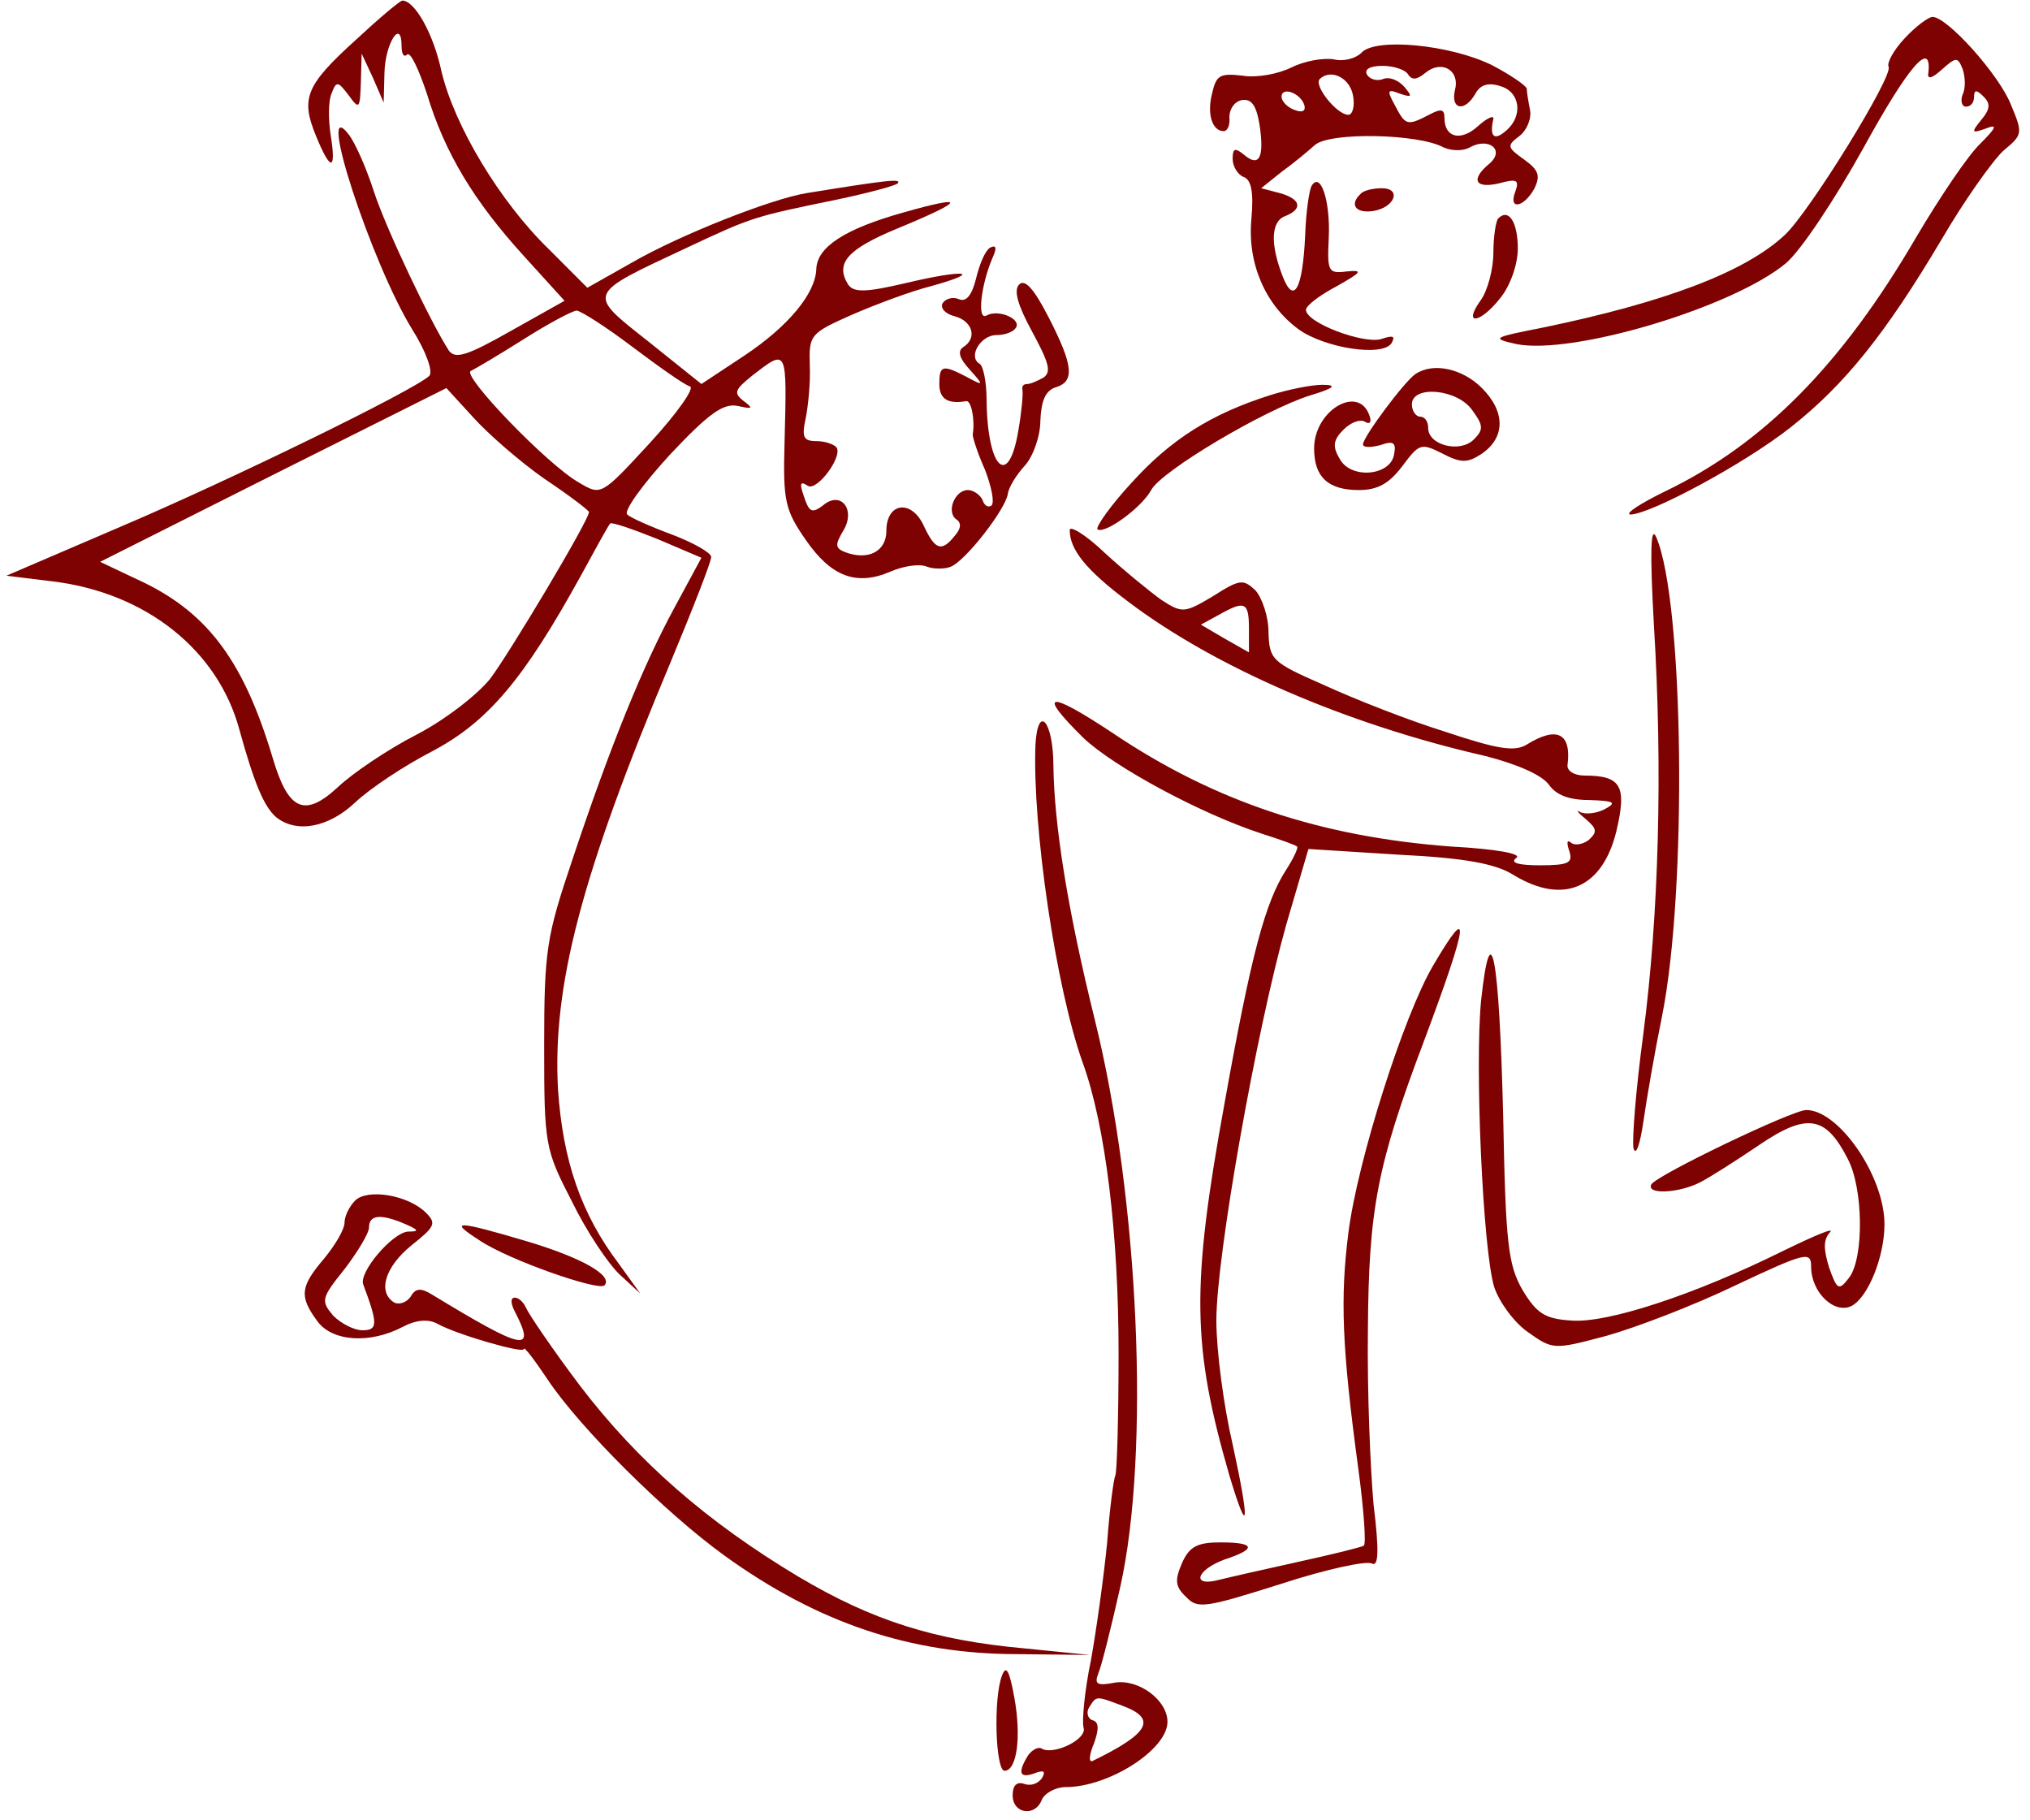
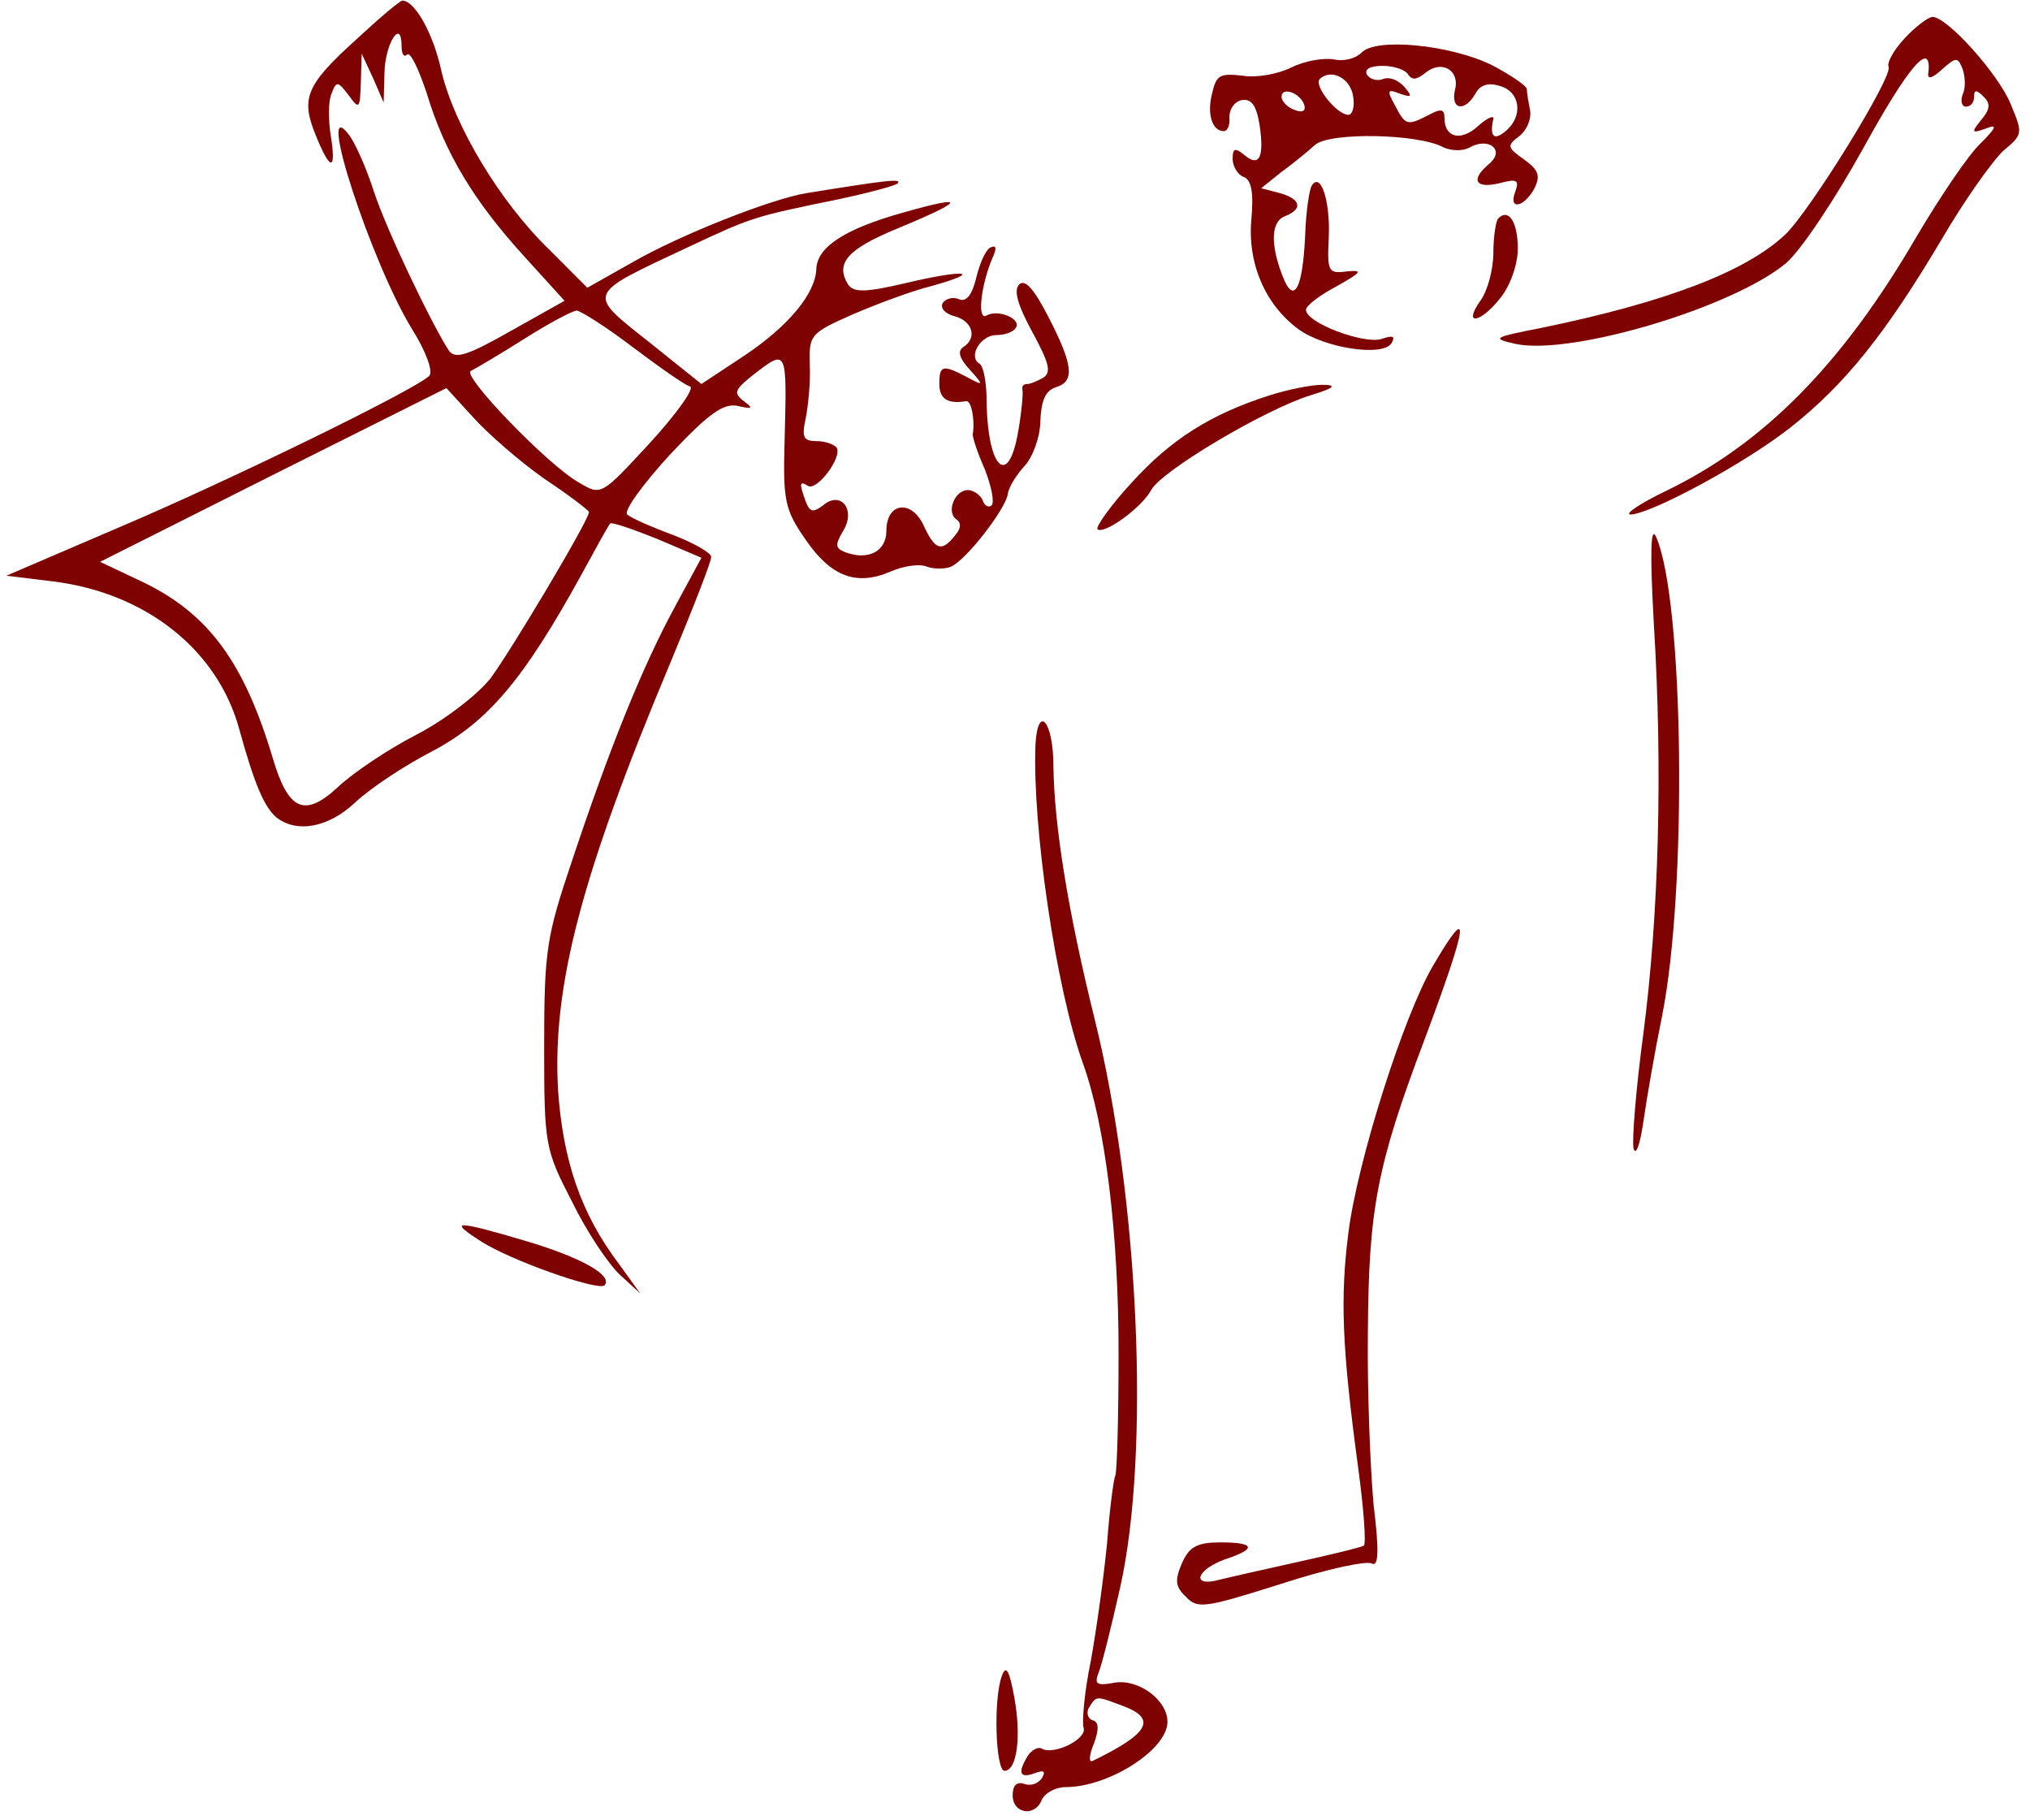
<svg xmlns="http://www.w3.org/2000/svg" width="174" height="156" viewBox="0 0 174 156" fill="none">
  <path d="M30.511 3.407C26.181 7.322 25.762 8.44 27.089 11.656C28.346 14.732 28.835 14.662 28.346 11.586C28.136 10.258 28.136 8.65 28.416 8.021C28.835 6.902 28.974 6.972 29.882 8.161C30.79 9.419 30.86 9.349 30.93 7.042L31 4.595L31.977 6.693L32.885 8.79L32.955 6.203C33.025 3.687 34.422 1.519 34.422 3.966C34.422 4.665 34.631 4.945 34.911 4.665C35.19 4.456 35.888 5.924 36.587 8.021C38.123 13.124 40.637 17.249 44.897 21.933L48.389 25.778L43.78 28.365C40.078 30.462 39.031 30.811 38.472 30.043C36.936 27.666 33.095 19.626 32.047 16.41C31.419 14.453 30.441 12.216 29.882 11.516C27.019 7.811 31.838 22.562 35.33 28.225C36.517 30.112 37.145 31.86 36.796 32.21C35.469 33.468 19.546 41.228 10.328 45.143L0.551 49.338L4.531 49.827C12.563 50.806 18.708 55.769 20.524 62.551C21.781 67.095 22.619 69.122 23.667 70.031C25.413 71.429 28.136 70.94 30.441 68.773C31.698 67.584 34.631 65.627 37.075 64.368C41.824 61.852 44.897 58.216 49.786 49.338C51.043 47.031 52.16 45.003 52.3 44.863C52.44 44.724 54.255 45.353 56.35 46.192L60.122 47.8L57.817 52.064C55.163 56.958 52.37 63.739 49.018 73.806C46.853 80.238 46.643 81.426 46.643 89.606C46.643 98.135 46.713 98.484 49.018 102.959C50.275 105.545 52.16 108.342 53.138 109.25L54.884 110.858L53.068 108.342C49.786 104.007 48.249 99.463 47.83 93.381C47.342 84.502 49.786 75.064 57.538 56.608C59.423 52.064 60.96 48.149 60.96 47.73C60.96 47.38 59.493 46.541 57.677 45.842C55.792 45.143 54.046 44.374 53.767 44.094C53.417 43.815 55.093 41.508 57.398 38.991C60.75 35.426 62.007 34.517 63.264 34.796C64.521 35.076 64.591 35.006 63.753 34.377C62.845 33.678 62.985 33.398 64.452 32.21C67.524 29.833 67.455 29.763 67.245 38.012C67.105 42.976 67.315 43.745 69.061 46.262C71.226 49.408 73.391 50.246 76.324 48.988C77.441 48.499 78.838 48.289 79.466 48.569C80.025 48.778 81.003 48.778 81.492 48.569C82.749 48.079 86.171 43.675 86.38 42.347C86.45 41.787 87.079 40.739 87.847 39.9C88.545 39.131 89.174 37.383 89.174 36.055C89.244 34.377 89.593 33.468 90.501 33.188C92.107 32.699 92.037 31.371 89.872 27.176C88.615 24.729 87.847 23.89 87.358 24.38C86.869 24.869 87.218 26.128 88.475 28.435C89.872 31.021 90.152 31.86 89.453 32.35C88.964 32.629 88.336 32.909 88.056 32.909C87.707 32.909 87.568 33.119 87.638 33.398C87.707 33.748 87.568 35.286 87.288 36.894C86.45 41.927 84.635 40.179 84.565 34.307C84.565 32.769 84.285 31.301 83.936 31.161C82.958 30.532 84.076 28.714 85.403 28.714C86.171 28.714 86.869 28.435 87.079 28.085C87.568 27.316 85.542 26.477 84.565 27.036C83.727 27.526 84.076 24.45 85.053 22.143C85.472 21.234 85.403 20.954 84.844 21.234C84.425 21.514 83.936 22.702 83.657 23.89C83.308 25.289 82.819 25.918 82.19 25.638C81.701 25.428 81.073 25.568 80.793 25.988C80.584 26.407 81.003 26.897 81.841 27.106C83.377 27.526 83.796 28.994 82.539 29.763C82.05 30.112 82.26 30.742 83.098 31.651C84.355 33.049 84.355 33.119 82.819 32.28C80.793 31.231 80.514 31.301 80.514 32.909C80.514 34.167 81.213 34.657 82.819 34.377C83.238 34.307 83.587 35.915 83.377 37.243C83.377 37.523 83.796 38.851 84.425 40.249C84.984 41.718 85.263 43.046 84.984 43.325C84.704 43.535 84.355 43.325 84.216 42.836C84.006 42.417 83.447 41.997 82.958 41.997C81.841 41.997 81.073 43.885 81.981 44.514C82.4 44.794 82.4 45.283 81.841 45.912C80.724 47.31 80.165 47.17 79.187 45.073C78.14 42.766 75.975 43.046 75.975 45.493C75.975 47.24 74.438 48.079 72.413 47.31C71.575 46.961 71.575 46.681 72.273 45.493C73.391 43.675 72.064 41.997 70.527 43.325C69.689 43.955 69.41 43.885 69.061 42.976C68.502 41.438 68.502 41.158 69.27 41.648C70.039 42.067 72.204 39.201 71.715 38.362C71.505 38.082 70.737 37.803 69.969 37.803C68.851 37.803 68.712 37.453 69.061 35.845C69.27 34.796 69.48 32.769 69.41 31.301C69.34 28.714 69.41 28.574 73.041 26.966C75.137 26.058 78.14 24.939 79.816 24.52C84.355 23.261 82.749 23.052 77.721 24.24C74.159 25.079 73.181 25.079 72.692 24.38C71.575 22.562 72.623 21.374 76.813 19.626C82.749 17.179 83.028 16.62 77.371 18.228C72.413 19.626 70.039 21.164 69.969 23.052C69.899 25.149 67.594 27.945 63.823 30.462L60.122 32.909L55.582 29.273C50.275 25.079 50.205 25.289 58.865 21.234C64.521 18.577 64.591 18.577 71.715 17.109C74.368 16.55 76.743 15.921 76.952 15.711C77.302 15.291 76.044 15.431 69.131 16.55C66.128 17.039 58.306 20.115 54.186 22.492L50.344 24.66L47.062 21.374C42.872 17.319 38.961 10.817 37.844 6.133C37.145 2.848 35.539 0.051 34.492 0.051C34.282 0.051 32.466 1.589 30.511 3.407ZM54.255 29.763C56.49 31.441 58.655 32.979 59.144 33.119C59.563 33.258 58.027 35.426 55.722 37.942C51.532 42.486 51.532 42.486 49.646 41.368C46.992 39.9 39.52 32.14 40.358 31.79C40.777 31.581 42.802 30.392 44.897 29.064C46.992 27.735 49.087 26.617 49.437 26.617C49.856 26.687 51.951 28.015 54.255 29.763ZM46.643 41.018C48.738 42.417 50.484 43.745 50.484 43.885C50.484 44.584 43.71 55.909 42.034 58.146C40.916 59.544 38.123 61.712 35.679 62.97C33.234 64.228 30.232 66.256 28.974 67.444C26.111 70.101 24.714 69.472 23.387 64.998C20.943 56.818 17.94 52.693 12.423 49.967L8.582 48.149L23.457 40.669L38.263 33.258L40.567 35.775C41.824 37.173 44.548 39.55 46.643 41.018Z" fill="#7D0201" />
  <path d="M163.27 3.267C162.292 4.316 161.734 5.365 161.873 5.714C162.362 6.413 155.099 18.158 153.004 20.116C149.582 23.331 142.668 25.918 132.193 28.085C127.933 28.924 127.793 28.994 129.958 29.484C134.777 30.462 148.534 26.338 153.074 22.562C154.331 21.514 157.264 17.11 159.708 12.705C163.549 5.714 165.575 3.337 165.295 6.204C165.156 6.833 165.575 6.763 166.483 5.924C167.67 4.875 167.809 4.875 168.228 5.924C168.438 6.553 168.508 7.532 168.228 8.091C168.019 8.65 168.159 9.14 168.508 9.14C168.927 9.14 169.206 8.79 169.206 8.301C169.206 7.672 169.416 7.672 170.044 8.301C170.603 8.86 170.603 9.35 169.835 10.258C168.927 11.377 168.997 11.447 170.184 11.027C171.231 10.608 171.162 10.887 169.765 12.286C168.717 13.264 166.273 16.9 164.248 20.325C157.893 31.231 151.188 38.013 142.808 42.067C140.643 43.116 139.246 44.025 139.735 44.095C141.411 44.095 149.512 39.76 153.493 36.614C158.102 32.979 161.594 28.645 166.413 20.535C168.368 17.179 170.812 13.754 171.72 12.915C173.396 11.517 173.396 11.447 172.349 8.93C171.301 6.343 166.902 1.45 165.644 1.45C165.295 1.45 164.178 2.289 163.27 3.267Z" fill="#7D0201" />
  <path d="M116.689 4.526C116.2 5.015 115.152 5.295 114.314 5.085C113.406 4.945 111.8 5.225 110.683 5.784C109.565 6.344 107.68 6.693 106.493 6.483C104.607 6.274 104.258 6.413 103.909 7.951C103.42 9.769 103.909 11.237 104.886 11.237C105.235 11.237 105.445 10.678 105.375 10.049C105.375 9.35 105.794 8.72 106.423 8.581C107.261 8.441 107.68 9 107.959 10.678C108.378 13.474 107.959 14.383 106.632 13.265C105.864 12.635 105.655 12.705 105.655 13.614C105.655 14.243 106.074 14.942 106.562 15.152C107.261 15.362 107.47 16.48 107.261 18.788C106.912 22.563 108.448 26.128 111.311 28.225C113.546 29.833 118.505 30.602 119.273 29.414C119.622 28.785 119.412 28.715 118.365 29.064C116.828 29.484 111.94 27.666 111.94 26.547C111.94 26.198 113.127 25.289 114.594 24.52C116.689 23.332 116.898 23.122 115.432 23.262C113.825 23.471 113.756 23.262 113.895 20.326C114.035 17.25 113.197 14.663 112.429 15.921C112.219 16.271 111.94 18.158 111.87 20.186C111.66 24.8 110.892 26.198 109.915 23.611C108.867 20.885 108.937 18.927 110.194 18.508C111.73 17.879 111.451 17.04 109.705 16.55L108.099 16.131L109.845 14.733C110.822 14.034 112.08 12.985 112.708 12.426C113.965 11.307 121.577 11.447 123.742 12.635C124.371 12.915 125.349 12.985 125.977 12.635C127.583 11.727 129.05 12.845 127.653 14.034C126.047 15.362 126.396 16.201 128.491 15.711C130.028 15.292 130.237 15.432 129.888 16.41C129.259 18.018 130.586 17.809 131.494 16.201C132.053 15.082 131.913 14.593 130.656 13.684C129.19 12.635 129.12 12.496 130.237 11.657C130.866 11.167 131.285 10.189 131.145 9.42C131.005 8.72 130.866 7.882 130.866 7.602C130.796 7.322 129.469 6.413 127.863 5.574C124.301 3.827 117.876 3.198 116.689 4.526ZM120.669 6.344C121.019 6.903 121.438 6.833 122.136 6.274C123.533 5.085 125.139 5.994 124.72 7.672C124.301 9.42 125.558 9.629 126.466 8.021C126.885 7.252 127.583 7.043 128.631 7.392C130.307 7.882 130.586 9.979 129.05 11.237C128.072 12.076 127.653 11.727 128.002 10.189C128.072 9.839 127.444 10.119 126.675 10.818C125.209 12.146 123.812 11.796 123.812 10.119C123.812 9.35 123.533 9.28 122.485 9.839C120.6 10.818 120.46 10.748 119.552 9C118.854 7.742 118.924 7.602 119.971 8.021C121.019 8.371 121.088 8.301 120.39 7.462C119.901 6.903 119.133 6.553 118.574 6.763C118.085 6.973 117.457 6.833 117.178 6.413C116.898 5.924 117.457 5.644 118.505 5.644C119.482 5.644 120.46 5.994 120.669 6.344ZM115.99 8.301C116.13 9.14 115.921 9.839 115.571 9.839C114.594 9.839 112.568 7.322 113.127 6.763C114.105 5.854 115.781 6.693 115.99 8.301ZM111.8 9C111.94 9.489 111.66 9.699 110.962 9.42C110.334 9.21 109.845 8.651 109.845 8.301C109.845 7.392 111.451 7.951 111.8 9Z" fill="#7D0201" />
-   <path d="M116.62 16.62C115.642 17.529 116.201 18.298 117.668 18.088C119.553 17.809 120.182 16.131 118.436 16.131C117.668 16.131 116.83 16.34 116.62 16.62Z" fill="#7D0201" />
  <path d="M128.422 18.718C128.212 18.928 128.003 20.326 128.003 21.654C128.003 23.052 127.514 24.94 126.885 25.779C125.349 27.946 126.885 27.736 128.631 25.499C129.469 24.451 130.098 22.633 130.098 21.305C130.098 19.068 129.329 17.809 128.422 18.718Z" fill="#7D0201" />
-   <path d="M121.298 32.071C120.321 32.77 116.829 37.454 116.829 38.083C116.829 38.363 117.457 38.363 118.295 38.153C119.483 37.733 119.692 37.943 119.483 38.992C119.134 40.81 115.711 41.089 114.804 39.272C114.175 38.223 114.315 37.664 115.153 36.825C115.781 36.196 116.55 35.916 116.969 36.126C117.388 36.405 117.597 36.196 117.388 35.636C116.48 32.91 112.639 35.147 112.639 38.433C112.639 40.88 113.826 41.998 116.48 41.998C118.086 41.998 119.064 41.439 120.181 39.971C121.648 38.013 121.787 37.943 123.603 38.852C125.209 39.691 125.768 39.691 126.955 38.922C129.05 37.524 129.05 35.287 127.025 33.259C125.349 31.581 122.835 31.022 121.298 32.071ZM126.187 35.147C127.165 36.475 127.165 36.825 126.327 37.664C125.139 38.852 122.416 38.153 122.416 36.685C122.416 36.126 122.136 35.706 121.717 35.706C121.368 35.706 121.019 35.217 121.019 34.657C121.019 32.98 124.93 33.329 126.187 35.147Z" fill="#7D0201" />
  <path d="M108.799 33.888C103.771 35.496 100.349 37.663 96.996 41.368C95.181 43.326 93.924 45.143 94.063 45.353C94.622 45.842 97.835 43.535 98.673 41.997C99.511 40.389 108.31 35.146 112.291 33.888C114.386 33.259 114.665 32.979 113.338 32.979C112.361 32.979 110.335 33.398 108.799 33.888Z" fill="#7D0201" />
-   <path d="M91.689 45.423C91.689 47.101 93.085 48.849 96.717 51.575C104.119 57.168 115.363 62.062 127.305 64.788C130.029 65.487 132.124 66.396 132.753 67.235C133.381 68.144 134.499 68.563 136.244 68.563C138.34 68.633 138.619 68.773 137.571 69.332C136.943 69.682 135.965 69.822 135.476 69.612C135.057 69.332 135.197 69.612 135.895 70.171C136.873 71.01 136.943 71.29 136.175 71.989C135.616 72.408 134.918 72.478 134.638 72.198C134.289 71.919 134.289 72.268 134.499 72.898C134.848 73.946 134.499 74.156 131.984 74.156C130.169 74.156 129.4 73.946 129.959 73.527C130.518 73.177 128.283 72.758 124.372 72.548C113.198 71.709 104.119 68.703 95.39 62.831C89.803 59.125 88.825 59.265 92.876 63.25C95.46 65.697 102.793 69.682 108.1 71.429C109.637 71.919 111.033 72.408 111.173 72.548C111.313 72.618 110.894 73.527 110.265 74.505C108.449 77.302 107.262 81.706 104.957 94.57C102.094 110.299 102.164 115.333 105.377 126.449C107.053 132.041 107.122 130.503 105.656 123.792C104.888 120.506 104.259 115.752 104.259 113.166C104.259 107.643 107.681 88.348 110.265 79.189L112.151 72.758L119.903 73.247C125.559 73.527 128.213 74.016 129.75 74.995C134.01 77.582 137.362 76.113 138.549 71.22C139.457 67.375 138.968 66.466 135.825 66.466C134.918 66.466 134.289 66.046 134.359 65.557C134.708 62.831 133.451 62.201 130.867 63.809C129.819 64.439 128.423 64.229 123.813 62.691C120.671 61.712 116.062 59.894 113.478 58.706C109.008 56.748 108.799 56.539 108.729 54.162C108.729 52.833 108.17 51.225 107.611 50.596C106.564 49.618 106.284 49.618 103.98 51.086C101.535 52.554 101.326 52.554 99.58 51.435C98.602 50.736 96.368 48.919 94.691 47.38C93.085 45.842 91.689 45.004 91.689 45.423ZM107.053 53.882V55.909L104.957 54.721L102.932 53.532L104.469 52.694C106.703 51.435 107.053 51.575 107.053 53.882Z" fill="#7D0201" />
  <path d="M141.761 53.533C142.529 65.977 142.18 78.491 140.853 88.628C140.224 93.312 139.875 97.716 140.015 98.415C140.224 99.114 140.574 98.066 140.853 96.178C141.132 94.221 141.831 90.166 142.459 87.09C144.624 76.324 144.345 51.575 141.97 46.053C141.482 44.934 141.412 47.241 141.761 53.533Z" fill="#7D0201" />
  <path d="M88.754 63.809C88.475 70.8 90.5 84.643 92.805 91.074C94.76 96.457 95.878 105.755 95.878 115.962C95.878 121.485 95.738 126.239 95.598 126.449C95.459 126.728 95.109 129.315 94.9 132.181C94.621 135.048 93.992 139.592 93.503 142.318C92.945 144.975 92.735 147.562 92.875 148.051C93.224 149.03 90.361 150.428 89.313 149.869C89.034 149.659 88.475 149.939 88.126 150.428C87.218 151.896 87.358 152.455 88.684 151.966C89.453 151.686 89.662 151.756 89.313 152.385C88.964 152.875 88.335 153.084 87.776 152.875C87.148 152.665 86.799 153.015 86.799 153.853C86.799 155.461 88.754 155.741 89.313 154.203C89.592 153.644 90.5 153.154 91.338 153.154C95.04 153.154 100.068 149.939 100.068 147.562C100.068 145.674 97.554 143.856 95.528 144.206C94.062 144.486 93.782 144.346 94.132 143.437C94.411 142.808 95.249 139.452 96.017 136.026C98.601 124.491 97.624 102.679 93.852 87.439C91.478 77.861 90.361 70.661 90.291 65.627C90.291 61.852 88.964 60.244 88.754 63.809ZM96.157 146.163C99.23 147.282 98.531 148.54 93.643 150.917C93.294 151.057 93.364 150.358 93.782 149.379C94.201 148.191 94.201 147.562 93.643 147.422C93.224 147.282 93.084 146.723 93.364 146.303C93.992 145.324 93.922 145.324 96.157 146.163Z" fill="#7D0201" />
  <path d="M122.835 82.755C120.321 87.02 116.34 99.534 115.572 105.686C114.874 111.209 115.014 115.403 116.41 125.75C116.899 129.315 117.109 132.321 116.899 132.461C116.69 132.601 114.106 133.23 111.242 133.859C108.379 134.489 105.306 135.188 104.468 135.397C102.094 136.027 102.513 134.558 104.957 133.65C107.751 132.741 107.611 132.182 104.608 132.182C102.652 132.182 101.954 132.531 101.326 133.929C100.697 135.397 100.697 135.957 101.675 136.866C102.652 137.914 103.351 137.774 109.776 135.747C113.617 134.489 117.179 133.72 117.598 133.999C118.156 134.279 118.226 132.951 117.737 128.966C117.458 125.89 117.179 119.178 117.248 114.005C117.318 103.658 118.017 99.883 122.067 89.187C125.908 78.91 126.118 77.162 122.835 82.755Z" fill="#7D0201" />
-   <path d="M126.956 85.691C126.398 91.284 127.096 107.083 128.074 110.299C128.493 111.558 129.75 113.305 130.937 114.144C133.102 115.682 133.172 115.682 137.642 114.494C140.156 113.795 145.114 111.907 148.746 110.159C154.821 107.293 155.24 107.223 155.24 108.551C155.24 110.789 157.266 112.676 158.732 111.907C160.129 111.138 161.526 107.713 161.526 104.916C161.526 100.791 157.615 95.129 154.821 95.129C153.634 95.129 142.111 100.652 141.552 101.491C141.064 102.399 143.857 102.26 145.673 101.351C146.511 100.931 148.815 99.463 150.771 98.135C154.891 95.338 156.498 95.618 158.383 99.323C159.71 101.84 159.78 107.713 158.523 109.46C157.615 110.649 157.475 110.579 156.777 108.621C156.288 107.013 156.288 106.244 156.847 105.615C157.336 105.126 155.52 105.895 152.796 107.223C145.324 110.928 137.711 113.445 134.639 113.166C132.404 113.026 131.705 112.536 130.518 110.579C129.261 108.412 129.052 106.594 128.842 95.548C128.493 81.846 127.795 78.071 126.956 85.691Z" fill="#7D0201" />
-   <path d="M30.44 102.889C29.951 103.379 29.532 104.218 29.532 104.777C29.532 105.336 28.764 106.664 27.787 107.853C25.761 110.23 25.622 111.069 27.158 113.166C28.415 114.984 31.697 115.193 34.491 113.725C35.678 113.096 36.726 113.026 37.494 113.446C39.1 114.355 44.897 116.032 44.897 115.613C44.897 115.333 45.804 116.522 46.922 118.2C49.715 122.394 57.048 129.665 62.077 133.3C70.108 139.103 78.069 141.759 87.218 141.759L93.433 141.829L87.846 141.27C80.094 140.571 74.787 138.893 68.432 135.118C60.61 130.434 54.674 125.26 49.715 118.759C47.341 115.613 45.316 112.607 45.106 112.117C44.897 111.628 44.478 111.209 44.128 111.209C43.709 111.209 43.779 111.768 44.198 112.537C45.944 115.962 44.827 115.683 37.005 110.929C36.097 110.37 35.608 110.37 35.189 111.139C34.84 111.628 34.212 111.838 33.792 111.628C32.326 110.719 33.024 108.552 35.259 106.734C37.284 105.126 37.424 104.847 36.516 103.938C34.98 102.4 31.488 101.841 30.44 102.889ZM34.77 104.917C35.888 105.406 35.958 105.546 34.98 105.546C33.653 105.616 30.72 109.041 31.139 110.09C32.396 113.446 32.396 114.005 31.069 114.005C30.37 114.005 29.253 113.446 28.555 112.747C27.507 111.488 27.507 111.278 29.532 108.762C30.65 107.294 31.628 105.686 31.628 105.196C31.628 104.078 32.675 104.008 34.77 104.917Z" fill="#7D0201" />
  <path d="M41.125 106.315C43.639 107.992 51.252 110.649 51.81 110.16C52.578 109.321 49.855 107.783 45.176 106.384C39.03 104.567 38.402 104.567 41.125 106.315Z" fill="#7D0201" />
  <path d="M85.892 143.576C85.124 145.534 85.333 151.756 86.102 151.756C87.149 151.756 87.568 148.89 86.94 145.464C86.521 143.157 86.241 142.668 85.892 143.576Z" fill="#7D0201" />
</svg>